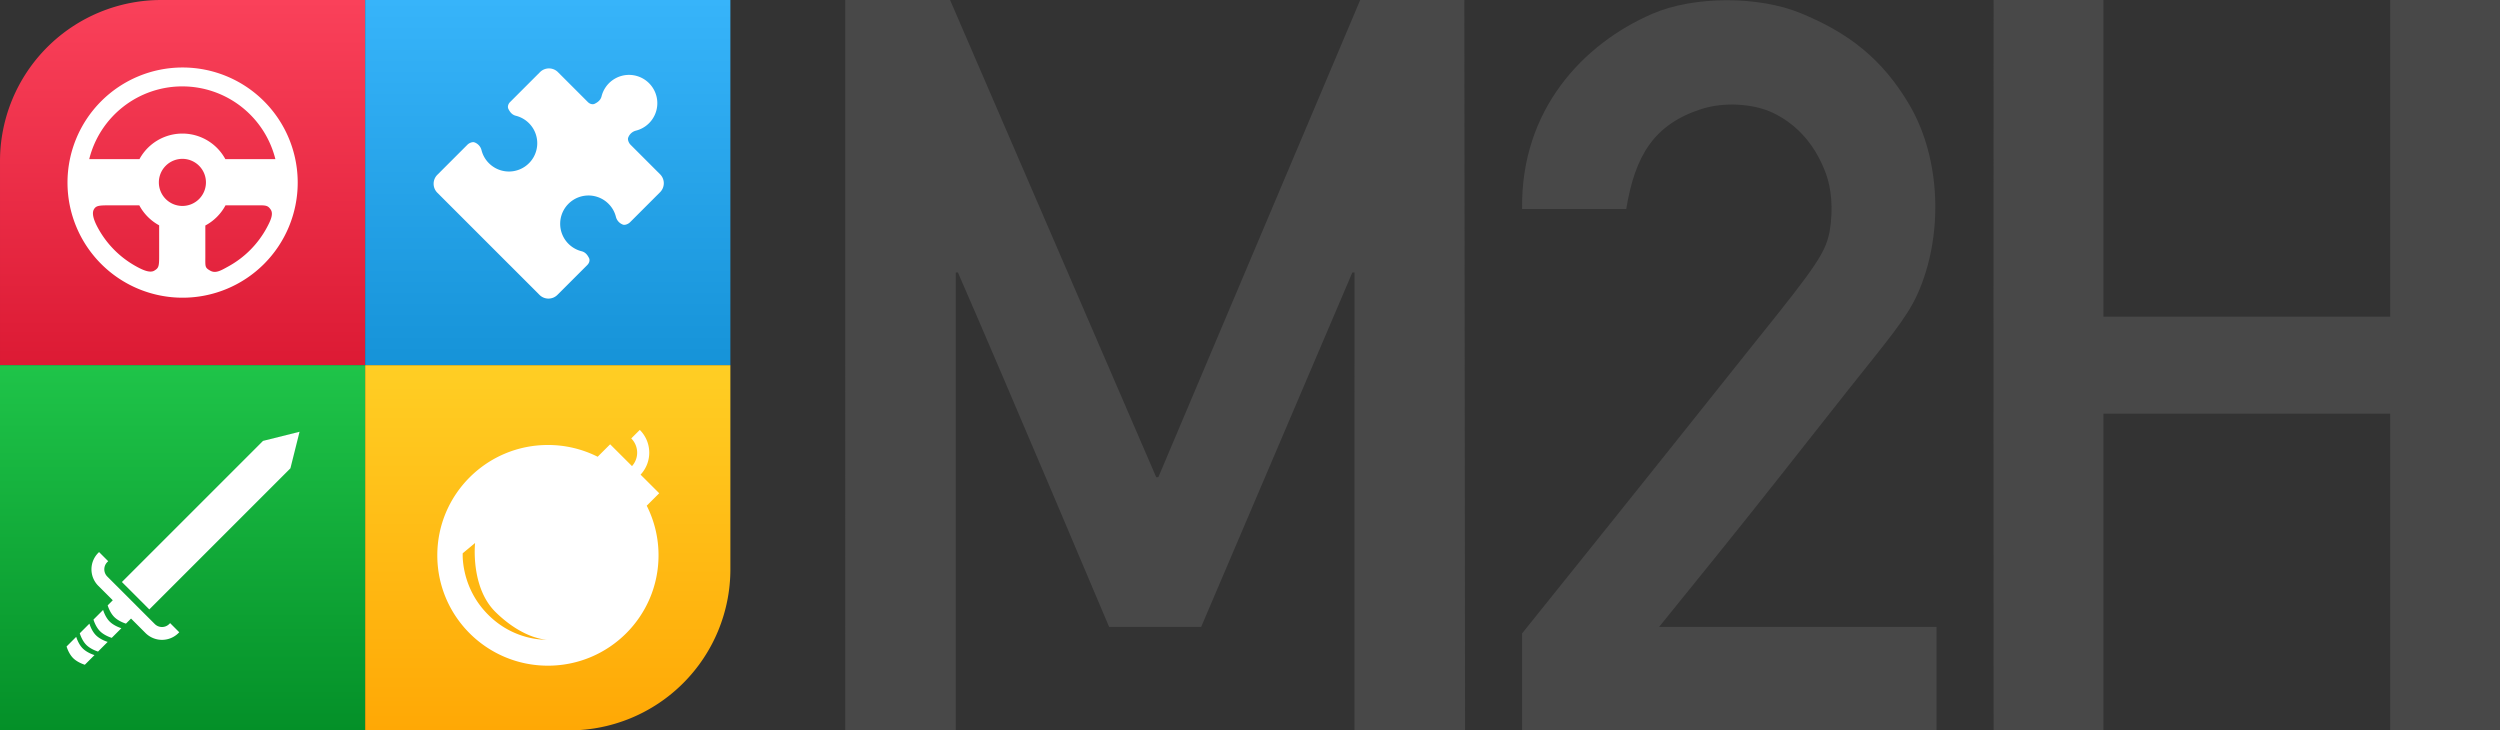
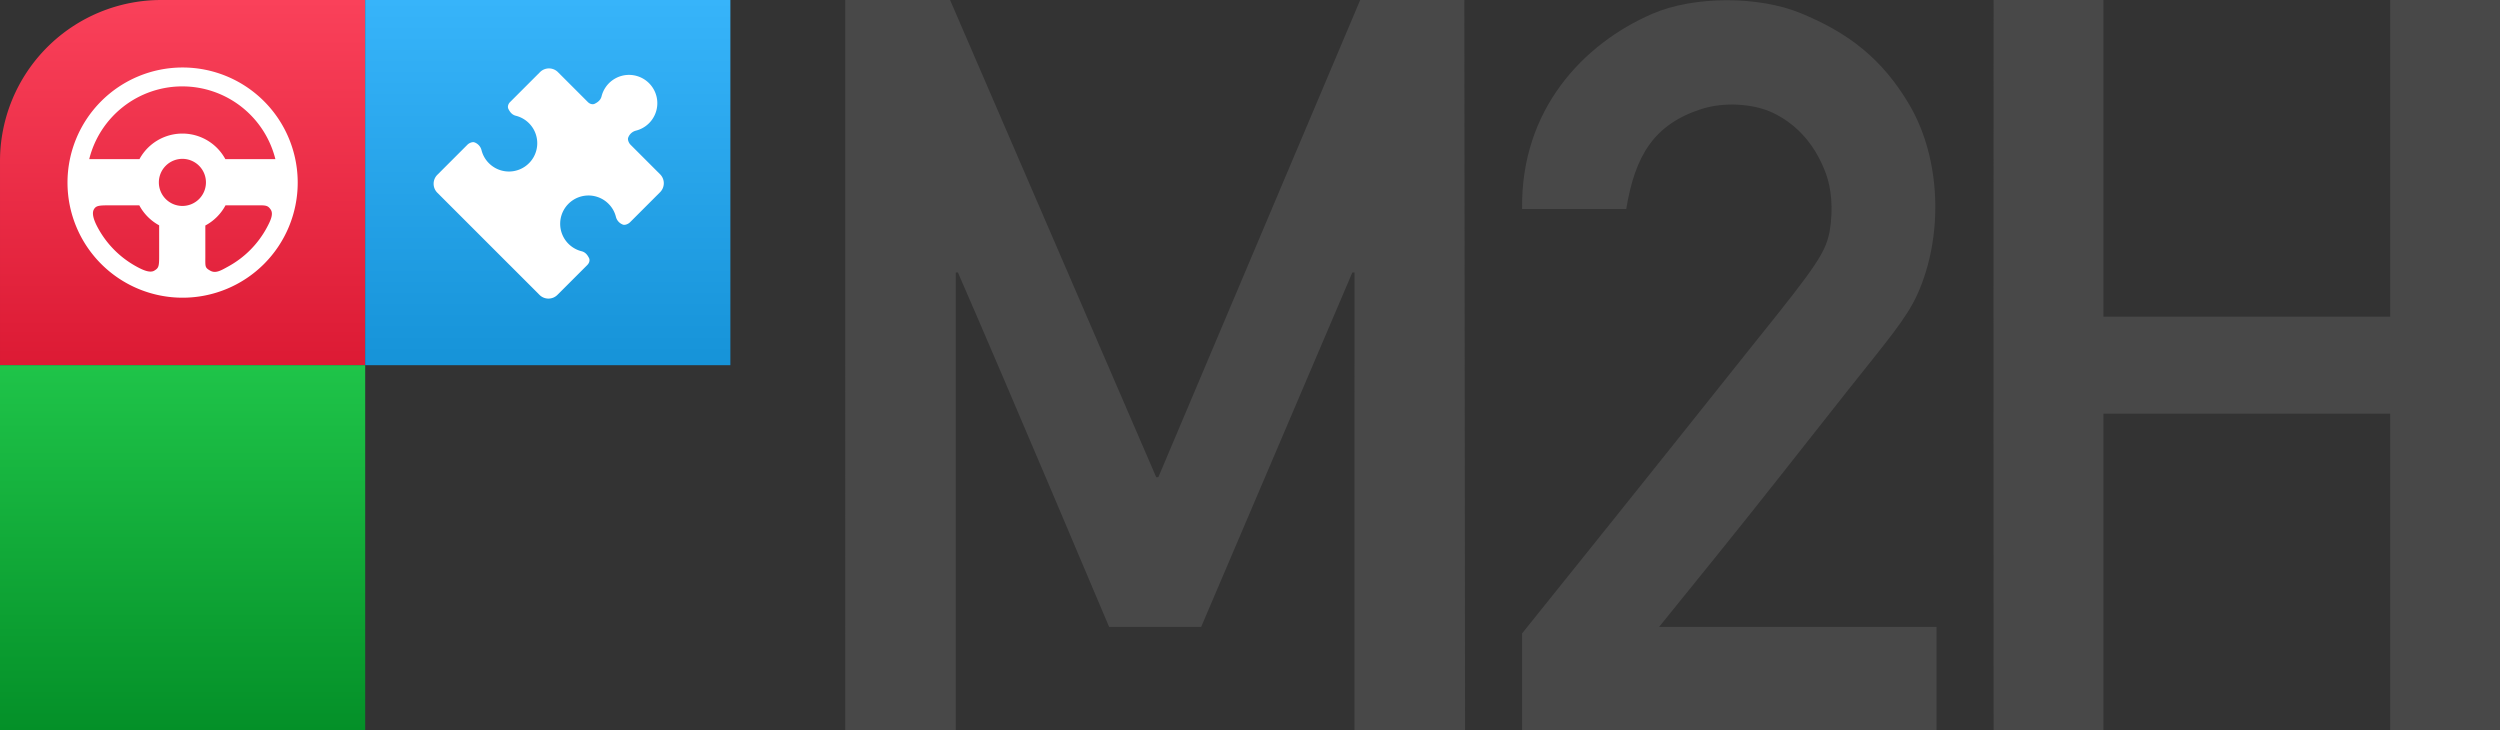
<svg xmlns="http://www.w3.org/2000/svg" viewBox="0 0 3505 1024">
  <rect x="0" y="0" width="3505" height="1024" fill="#333333" stroke="none" />
  <linearGradient id="a" gradientUnits="userSpaceOnUse" x1="256" x2="256" y1="512">
    <stop offset="0" stop-color="#dc1a34" />
    <stop offset="1" stop-color="#fa415a" />
  </linearGradient>
  <linearGradient id="b" gradientUnits="userSpaceOnUse" x1="768" x2="768" y1="512">
    <stop offset="0" stop-color="#1693d8" />
    <stop offset="1" stop-color="#37b4fa" />
  </linearGradient>
  <linearGradient id="c" gradientUnits="userSpaceOnUse" x1="256" x2="256" y1="1024" y2="512">
    <stop offset="0" stop-color="#049028" />
    <stop offset="1" stop-color="#1fc449" />
  </linearGradient>
  <linearGradient id="d" gradientUnits="userSpaceOnUse" x1="768" x2="768" y1="1024" y2="512">
    <stop offset="0" stop-color="#ffa805" />
    <stop offset="1" stop-color="#ffce24" />
  </linearGradient>
  <path d="m2715 879v145h-581v-136s40.57-50.337 130.12-162.133c50.06-62.5 115.71-144.644 198.71-248.864 84.57-104.98 96.79-123.391 102.4-152.952 5.42-32.417 1.93-60.889-5.18-80.365-17.49-47.9-47.83-72.847-74.53-85.549s-68.03-15.7-100.46-5.185c-66.48 21.561-92.78 65.548-105.06 140.048h-146c-2.05-139.029 85.3-231.495 182.36-273.557 59.09-25.61 149.36-24.948 207.4-1.3 67.56 27.536 115.03 64.132 152.95 128.324 45.39 76.85 47.72 185.683 11.67 265.721-15.63 34.691-41.94 64.687-98.52 136.1-64.91 81.934-121.6 154.849-184.06 232.02-28.24 34.892-79.8 98.692-79.8 98.692zm-1530-879h147l289 669h3l283-669h146l1 1024h-155.03l.03-642h-3l-212 497h-129s-141.15-334.559-212-497h-3v642h-155zm1610 0c51.09-.054 102.59 0 154 0v444h402v-444h154v1024h-154v-444h-402v444h-154c0-338.275-.33-685.779 0-1024z" fill="#484848" fill-rule="evenodd" />
  <path d="m226 0h286v512h-512v-286a226 226 0 0 1 226-226z" fill="url(#a)" />
  <path d="m512 0h512v512h-512z" fill="url(#b)" />
  <path d="m0 512h512v512h-512z" fill="url(#c)" />
-   <path d="m512 512h512v286a226 226 0 0 1 -226 226h-286z" fill="url(#d)" />
  <g fill="#fff" fill-rule="evenodd">
-     <path d="m368.736 618.139 51.239-12.81-12.81 51.238-197.837 197.833-38.428-38.428zm-164.746 269.352-20.281-20.281-7.117 7.116s-10.005-2.888-16.431-9.314c-6.384-6.384-9.188-16.3-9.188-16.3l7.116-7.116-20.282-20.286a32.708 32.708 0 0 1 0-46.256l1.068-1.068 12.81 12.809-1.253 1.253a14.33 14.33 0 0 0 0 20.267l66.553 66.552a14.331 14.331 0 0 0 20.268 0l1.252-1.252 12.81 12.809-1.068 1.067a32.708 32.708 0 0 1 -46.257 0zm-97.139 5.338s2.771 9.887 9.138 16.254c6.442 6.442 16.481 9.364 16.481 9.364l-13.521 13.521s-10-2.888-16.431-9.314c-6.384-6.383-9.189-16.3-9.189-16.3zm18.5-18.5s2.771 9.888 9.138 16.255c6.442 6.442 16.481 9.364 16.481 9.364l-13.521 13.521s-10.006-2.889-16.431-9.314c-6.384-6.384-9.189-16.305-9.189-16.305zm19.214-19.214s2.772 9.888 9.139 16.255c6.442 6.442 16.48 9.364 16.48 9.364l-13.521 13.521s-10-2.889-16.431-9.314c-6.384-6.384-9.188-16.3-9.188-16.3z" />
-     <path d="m924.216 691.532-17.5 17.462a153.756 153.756 0 0 1 16.541 69.579c0 85.443-69.43 154.707-155.076 154.707s-155.081-69.264-155.081-154.707 69.43-154.707 155.076-154.707a154.72 154.72 0 0 1 69.745 16.5l17.5-17.463 30.644 30.572a28.184 28.184 0 0 0 -1.055-38.8l11.99-11.949a45.077 45.077 0 0 1 1.084 62.733zm-229.243 166.8c-35.733-34.895-28.9-97.052-28.9-97.052l-17.338 14.414s-2.7 41.795 28.9 78.795c38.617 45.215 88.615 42.28 88.615 42.28s-32.15-.232-71.277-38.44z" />
    <path d="m873.533 314.987a15.706 15.706 0 0 1 -10.028-11.009 39.118 39.118 0 0 0 -10.4-18.28 39.679 39.679 0 1 0 -37.717 66.546c5.743 1.434 8.5 5.775 10.4 9.5 1.642 3.222.164 7.22-2.215 9.6l-6.645 6.645-35.441 35.441a17.75 17.75 0 0 1 -25.1 0l-143.25-143.238a17.752 17.752 0 0 1 0-25.1l35.441-35.442 6.645-6.65c2.8-2.8 7.33-4.325 9.844-3.447a15.706 15.706 0 0 1 10.028 11.01 39.122 39.122 0 0 0 10.4 18.28 39.68 39.68 0 1 0 37.718-66.543c-5.743-1.434-8.5-5.775-10.4-9.5-1.642-3.222-.164-7.219 2.215-9.6l6.645-6.646 35.441-35.441a17.751 17.751 0 0 1 25.1 0l35.441 35.441 6.646 6.646c2.379 2.379 6.376 3.857 9.6 2.215 3.73-1.9 8.071-4.655 9.5-10.4a39.679 39.679 0 1 1 48.266 48.119 15.705 15.705 0 0 0 -11.009 10.027c-.878 2.514.645 7.042 3.447 9.844l6.645 6.645 34.7 34.7a17.753 17.753 0 0 1 0 25.105l-35.428 35.445-6.646 6.645c-2.802 2.798-7.329 4.32-9.843 3.442z" />
    <path d="m256.005 417.375a161.375 161.375 0 1 1 161.379-161.375 161.377 161.377 0 0 1 -161.379 161.375zm123.524-123.522c-4.515-6.641-7.51-5.976-23.056-5.976h-40.313a68.784 68.784 0 0 1 -28.278 28.277v43.488c0 14.231-.849 15.5 6.973 19.88 7.684 4.3 15.293-.512 25.355-6.037a135.046 135.046 0 0 0 53.878-54.348c5.247-9.759 9.618-19.137 5.441-25.284zm-123.8-5.123a33.007 33.007 0 1 0 -33.008-33.007 33.008 33.008 0 0 0 33.007 33.007zm-39.57 90.792c6.338-3.7 6.974-5.987 6.974-20.455v-43.151a68.777 68.777 0 0 1 -27.842-28.039h-41.547c-15.179 0-19.29.4-22.26 5.976-2.857 5.371-.154 14.213 4.627 23.446a135.045 135.045 0 0 0 51.881 54.509c10.841 6.315 21.829 11.411 28.166 7.714zm39.426-258.4a134.506 134.506 0 0 0 -130.5 102h70.434a68.479 68.479 0 0 1 120.423 0h70.148a134.506 134.506 0 0 0 -130.506-101.998z" />
  </g>
</svg>